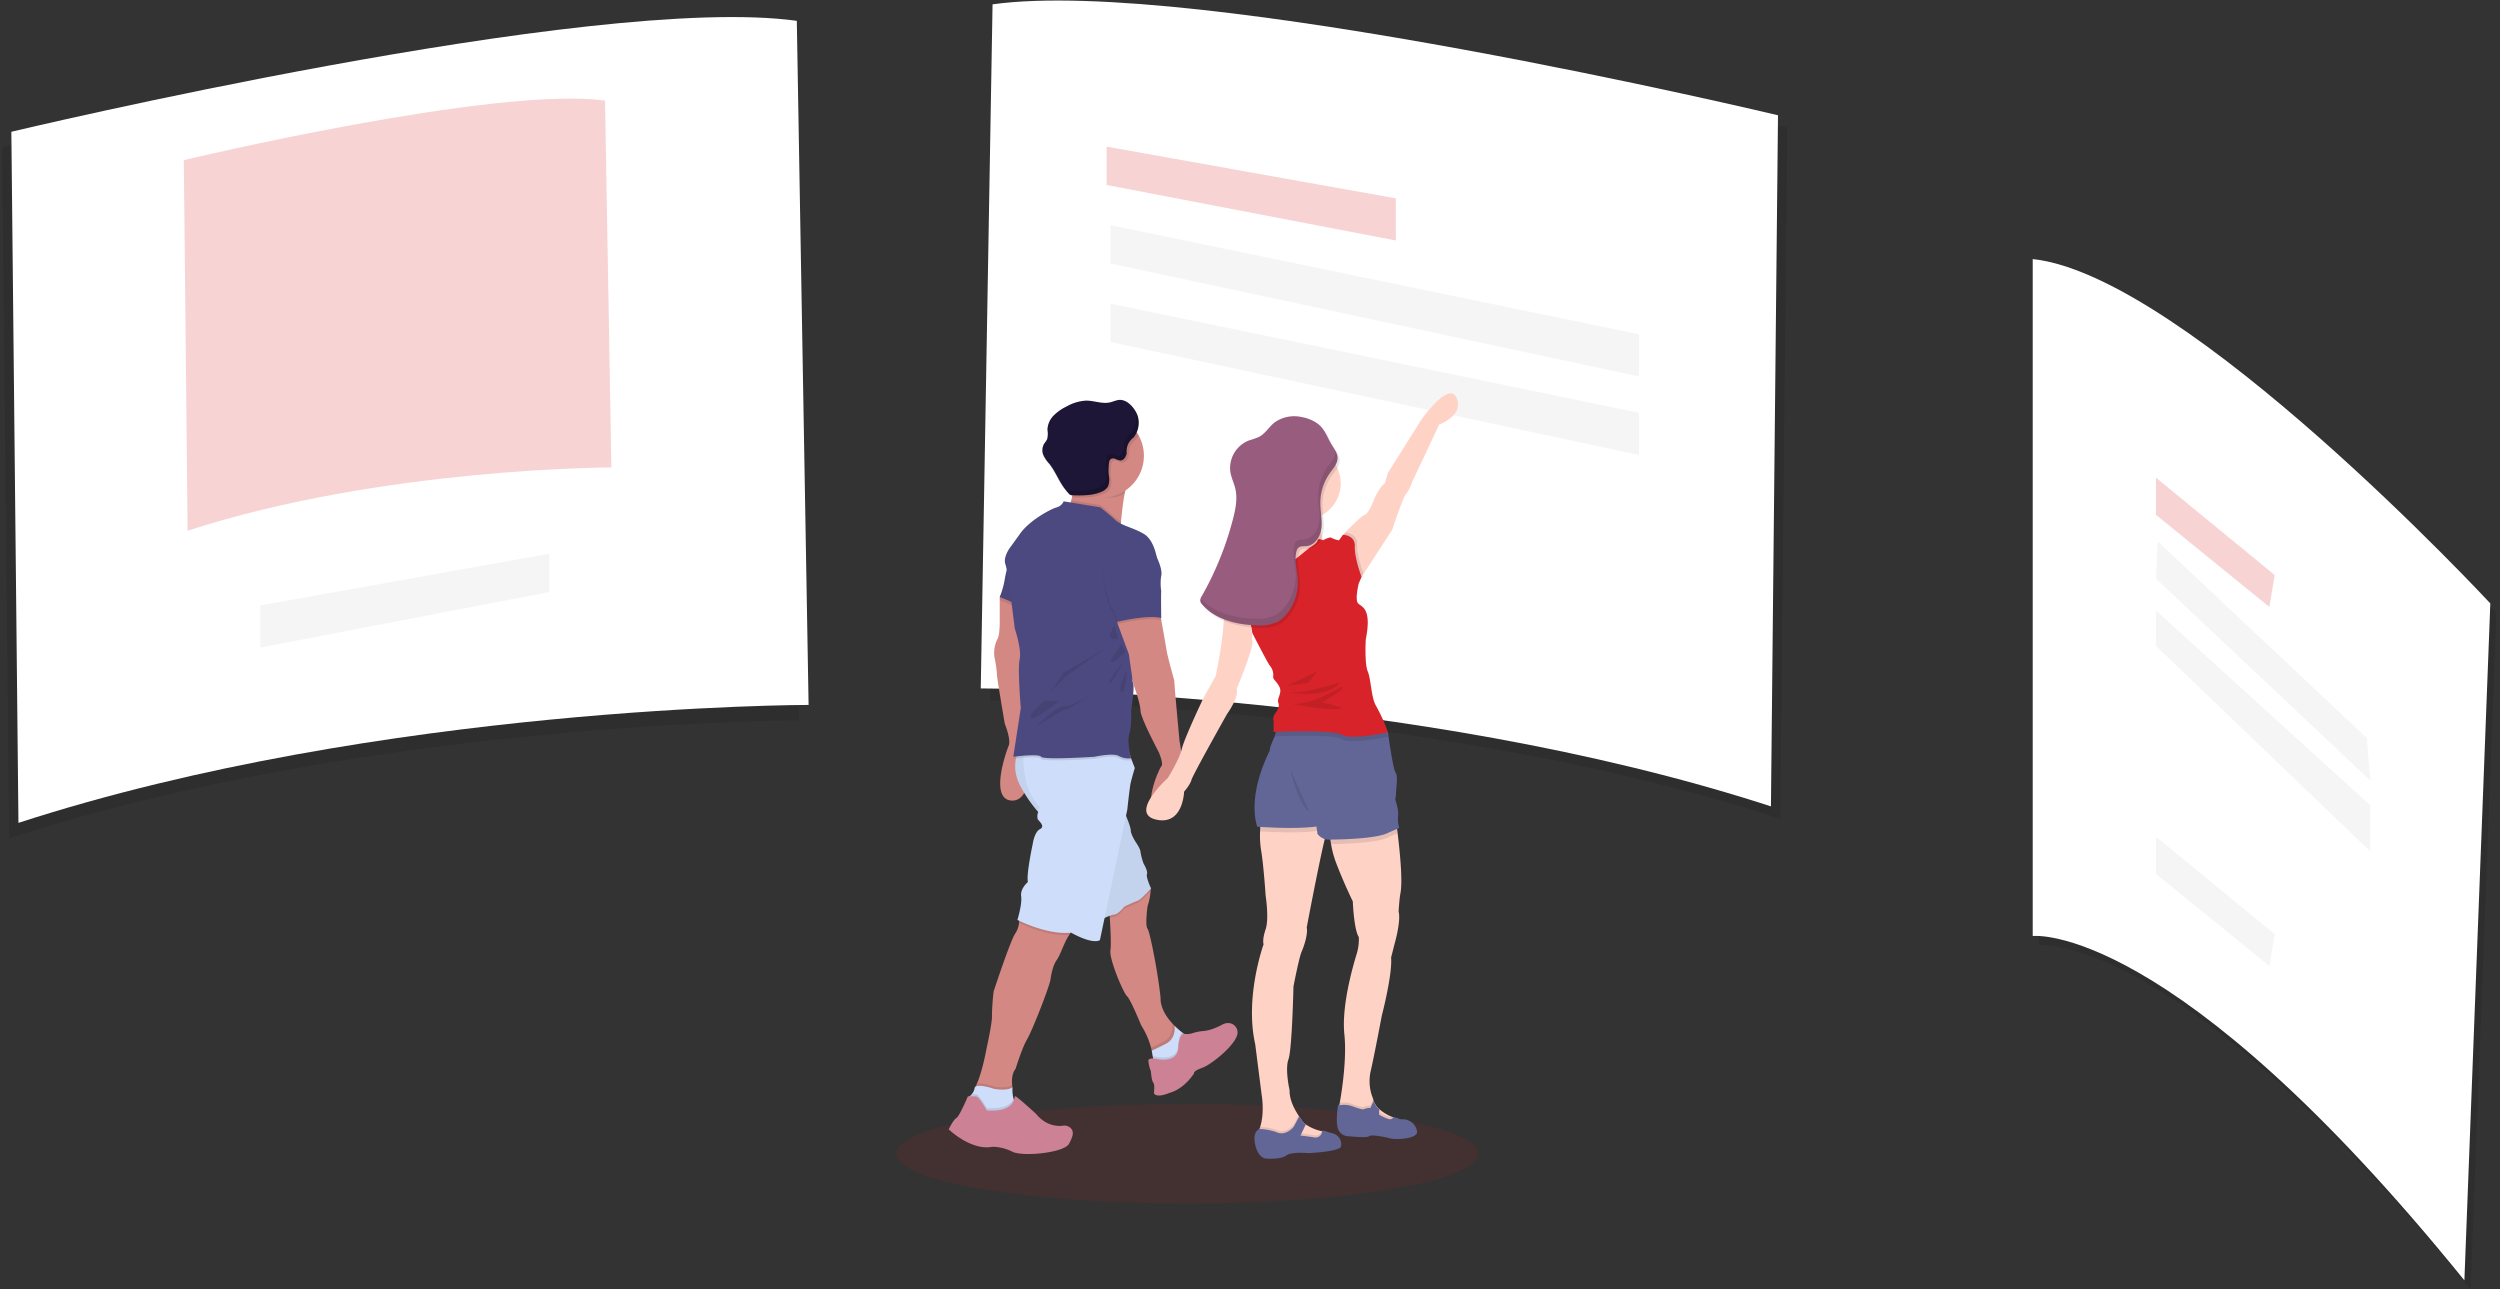
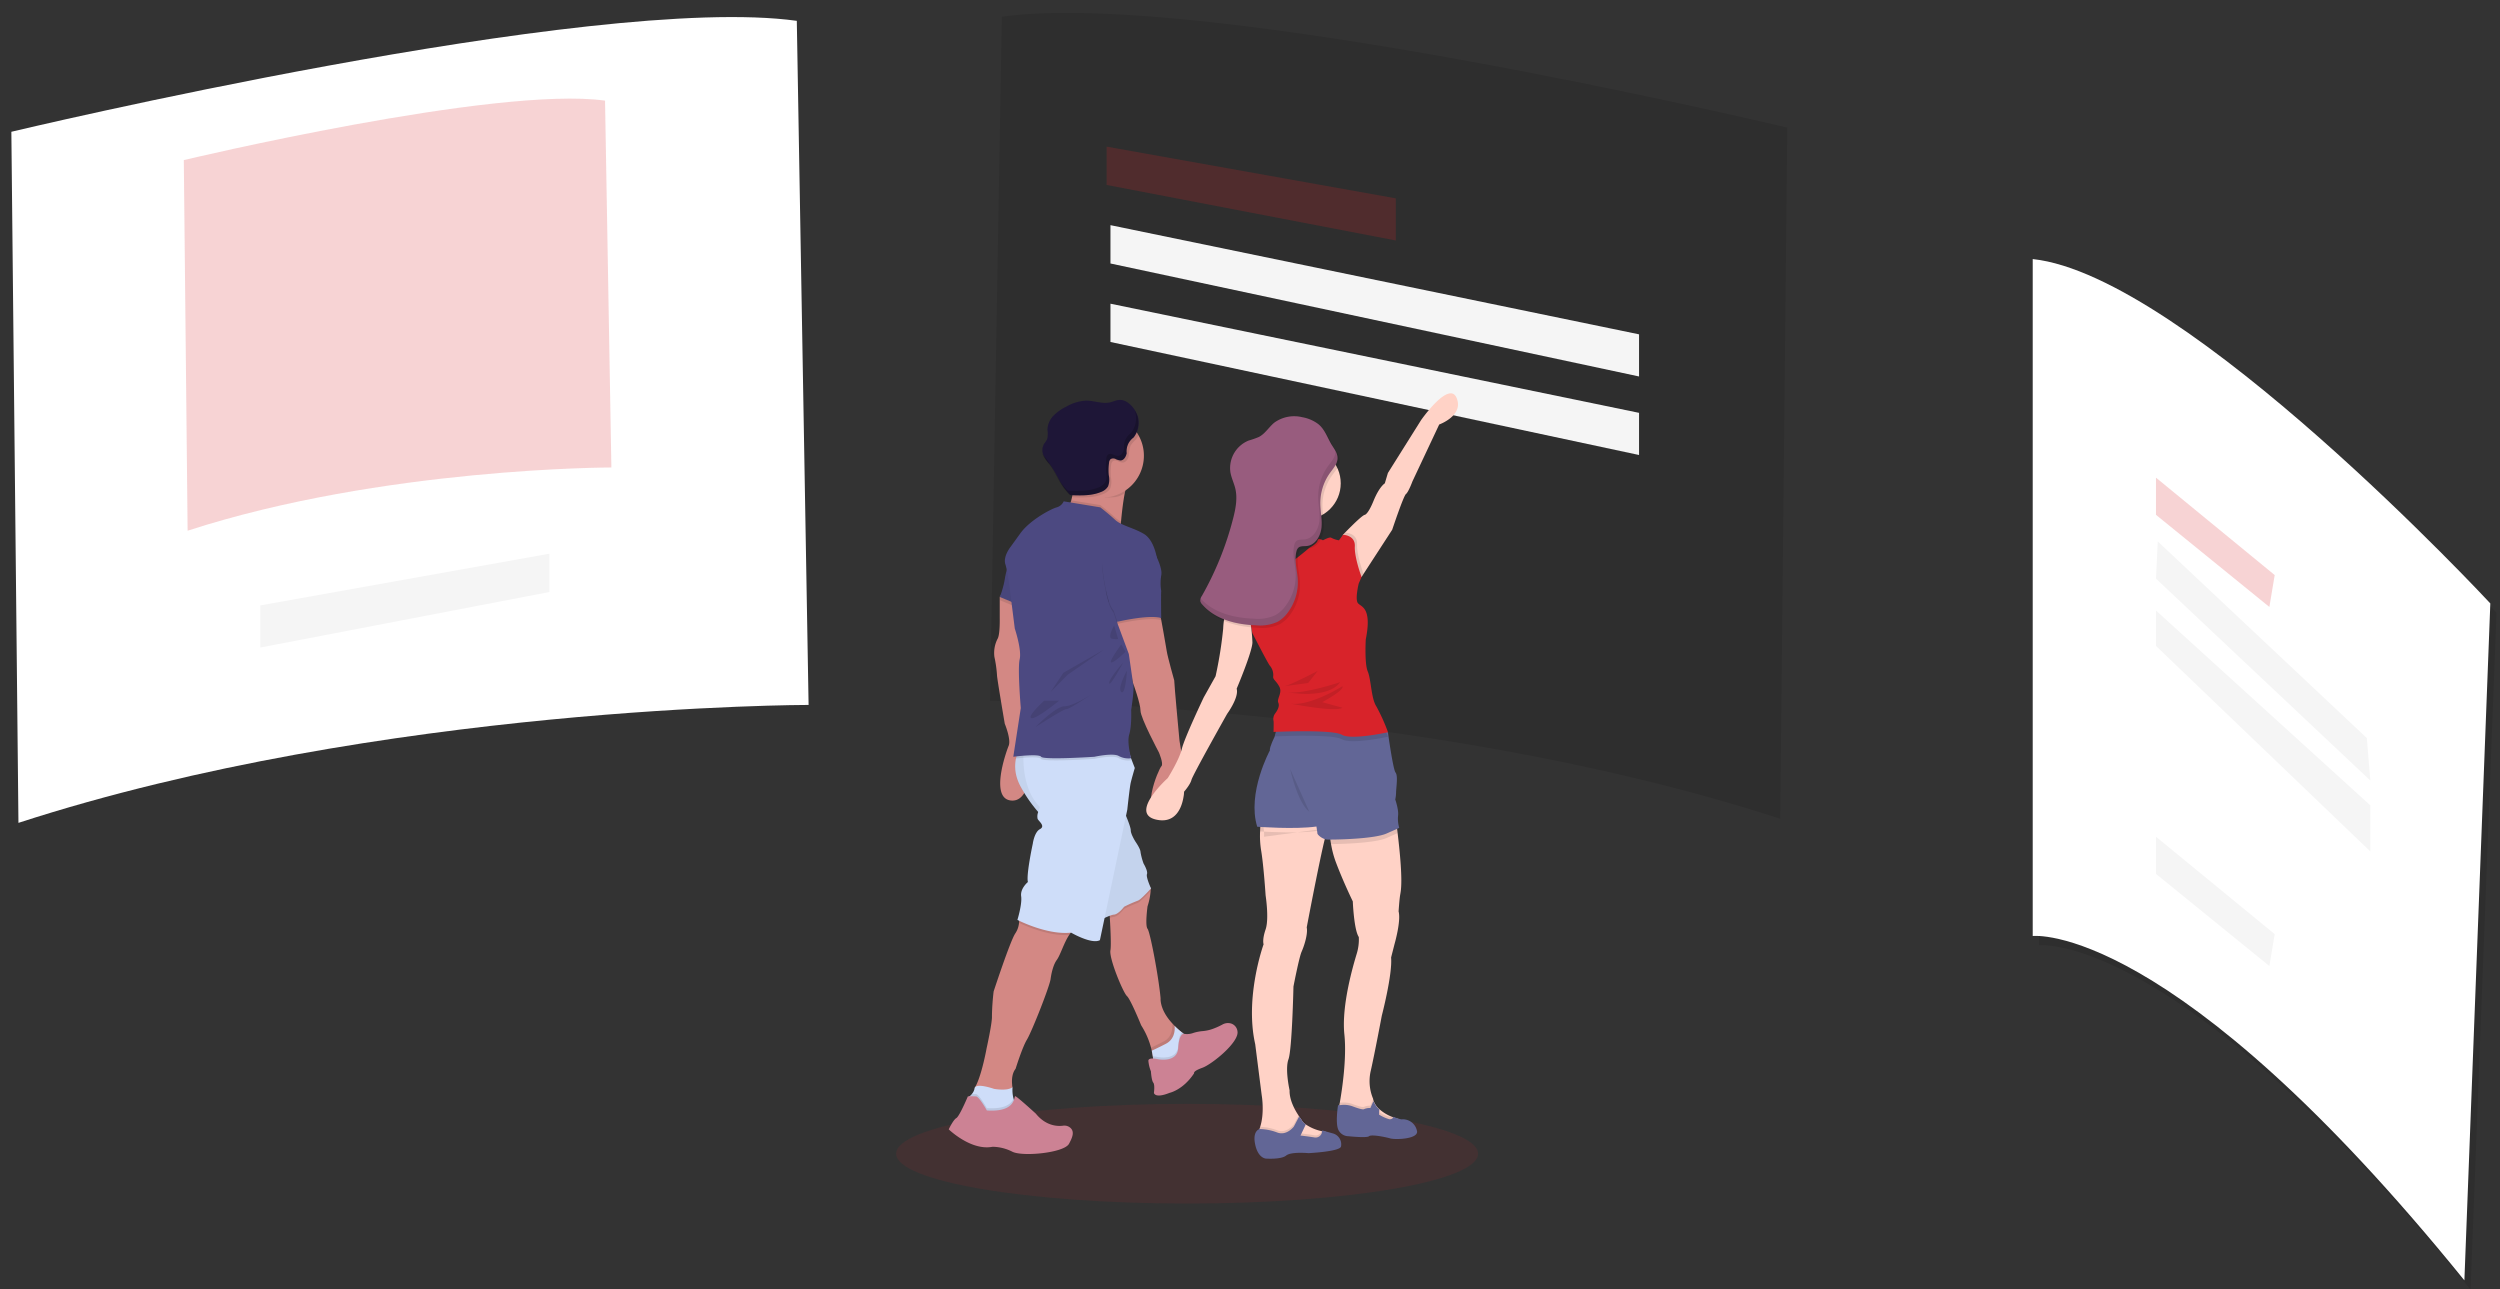
<svg xmlns="http://www.w3.org/2000/svg" width="541" height="279" viewBox="0 0 541 279">
  <rect x="0" y="0" width="541" height="279" fill="#333333" stroke="none" />
  <g fill="none" fill-rule="nonzero">
    <path fill="#000" d="M216.799 3.617l-2.552 148.039s92.386 0 170.994 25.521l1.527-149.552S260.695-2.512 216.8 3.617z" opacity=".1" />
-     <path fill="#FFF" d="M214.79.938l-2.553 148.038s92.387 0 170.995 25.522l1.527-149.553S258.685-5.19 214.789.938z" />
-     <path fill="#000" d="M170.418 7.857l2.552 148.039s-92.386 0-170.987 25.521L.449 31.865S126.522 1.762 170.419 7.857z" opacity=".1" />
    <path fill="#FFF" d="M172.428 4.508l2.552 148.038s-92.387 0-170.988 25.522L2.458 28.516S128.532-1.588 172.428 4.508z" />
    <path fill="#D8232A" d="M130.93 21.777l1.373 79.385s-49.569 0-91.703 13.685l-.824-80.202s67.615-16.137 91.154-12.868z" opacity=".2" />
    <path fill="#000" d="M441.221 58.07v146.49s30.144-3.576 93.412 74.522l5.613-146.49S474.399 61.64 441.22 58.07z" opacity=".1" />
    <path fill="#FFF" d="M439.881 56.06v146.491s30.144-3.577 93.412 74.522l5.613-146.491S473.06 59.63 439.881 56.06z" />
    <path fill="#D8232A" d="M239.474 31.731l62.584 11.193v9.117l-62.584-12.017z" opacity=".2" />
    <path fill="#F5F5F5" d="M118.9 119.817l-62.578 11.194v9.116L118.9 128.11zM240.304 48.725L354.69 72.351v9.117l-114.385-24.45zM240.304 65.72L354.69 89.339v9.123L240.304 74.006z" />
    <path fill="#D8232A" d="M466.555 103.366v8.045l24.537 19.934 1.152-6.9z" opacity=".2" />
    <path fill="#F5F5F5" d="M466.555 181.069v8.045l24.537 19.935 1.152-6.9zM466.944 117.165l-.389 8.051 46.388 43.695-.764-9.197zM466.555 132.116v7.663l46.388 44.472v-9.968z" />
    <ellipse cx="256.89" cy="249.662" fill="#D8232A" opacity=".1" rx="62.967" ry="10.785" />
    <path fill="#D38884" d="M244.19 104.11a8.768 8.768 0 0 0-.67 2.056c-.04.178-.08.366-.121.562-.402 2.05-.67 4.629-.81 6.13-.067.75-.101 1.232-.101 1.232s-14.53-.971-12.01-3.41a5.359 5.359 0 0 0 1.34-2.411c.073-.261.133-.523.187-.79.12-.608.198-1.224.234-1.843v-.469a18.997 18.997 0 0 0-.14-3.007s4.722 0 8.286.382c2.398.274 4.267.75 3.804 1.567zM219.003 173.245c-4.95-.16-1.3-10.47-.73-11.856.57-1.387-.844-4.783-.844-4.783s-1.675-9.82-1.675-10.463a26.225 26.225 0 0 0-.563-3.98 6.699 6.699 0 0 1 .67-3.898c.57-.89.483-4.461.483-4.461v-4.622l1.105-1.46 2.82 2.679.784.737 1.38 5.171-.49 7.409-.26 7.214 1.707 9.98s.597 12.5-4.387 12.333z" />
    <path fill="#000" d="M220.57 131.627l-4.22-1.755v-.683l1.099-1.46 2.827 2.665z" opacity=".1" />
    <path fill="#4C4981" d="M218.628 121.07a19.466 19.466 0 0 0-1.172 4.14 18.354 18.354 0 0 1-1.106 3.972l4.69 1.95-2.412-10.062z" />
    <path fill="#000" d="M218.628 121.07a19.466 19.466 0 0 0-1.172 4.14 18.354 18.354 0 0 1-1.106 3.972l4.69 1.95-2.412-10.062z" opacity=".05" />
    <path fill="#D38884" d="M255.979 223.551l-.389.83s-.422 2.754-.422 2.82c0 .068-1.219 1.903-1.219 1.903l-3.061.67-1.3-.16a18.274 18.274 0 0 0-.348-2.251c-.047-.208-.094-.422-.154-.637a17.202 17.202 0 0 0-2.137-4.85s-2.27-5.6-3.081-6.33c-.81-.73-3.899-8.118-3.57-9.9.174-.978.033-4.26-.128-6.993-.134-2.231-.281-4.107-.281-4.107l7.71-4.555.898 1.414.536.837s0 .16-.034.429v.1a14.295 14.295 0 0 1-.67 3.35s-.576 4.14 0 4.87c.576.73 2.412 10.49 2.82 15.004v.409c.161 2.076 1.447 3.925 2.74 5.278.08.094.167.181.255.268a17.67 17.67 0 0 0 1.835 1.601z" />
    <path fill="#000" d="M249.589 229.6l1.299.16 3.061-.67s1.22-1.841 1.22-1.901c0-.06.421-2.82.421-2.82l.389-.831.047-.1a16.27 16.27 0 0 1-2.104-1.736 3.136 3.136 0 0 1-.214-.207c-.067-.074.436 2.68-1.896 3.878a91.568 91.568 0 0 1-2.712 1.34l.489 2.887z" opacity=".1" />
    <path fill="#CEDDF9" d="M256.515 223.94l-.436.93s-.422 2.754-.422 2.82c0 .068-1.219 1.903-1.219 1.903l-3.061.67-1.762-.207c0-.356-.06-.858-.147-1.467a15.715 15.715 0 0 0-.228-1.22c.67-.301 1.708-.797 3.041-1.487 2.338-1.199 1.896-3.878 1.896-3.878.506.504 1.04.978 1.601 1.42.322.228.583.409.737.516z" />
    <path fill="#000" d="M256.515 223.94l-.436.93s-.422 2.754-.422 2.82c0 .068-1.219 1.903-1.219 1.903l-3.061.67-1.762-.207c0-.356-.06-.858-.147-1.467.375.017.747.068 1.112.154 0 0 4.18.89 4.38-2.419.121-1.875.51-2.612.818-2.9.322.228.583.409.737.516z" opacity=".1" />
    <path fill="#CC8294" d="M256.207 223.719s-1.039-.228-1.246 3.074c-.208 3.303-4.381 2.418-4.381 2.418s-2.05-.509-2.07.342c.068.787.254 1.559.55 2.291 0 0 .12 1.97.508 2.438.389.47.141 2.21.141 2.21s.16 1.3 3.39 0c0 0 2.88-.595 5.271-4.18.08-.12-.281-.488 1.809-1.238s8.038-5.56 7.61-7.911a2.01 2.01 0 0 0-1.42-1.688 2.445 2.445 0 0 0-1.87.254c-.564.306-1.148.574-1.748.804a8.58 8.58 0 0 1-2.492.596 9.586 9.586 0 0 0-1.936.369 4.02 4.02 0 0 1-2.116.22z" />
    <path fill="#D38884" d="M232.547 200.984a5.68 5.68 0 0 0-1.179 1.34c-1.179 1.801-1.889 4.32-2.679 5.405-1.032 1.407-1.34 4.14-1.34 4.14-.274 1.795-4.08 11.387-5.11 13.089-1.032 1.701-2.466 6.33-2.466 6.33-.877 1.099-.824 2.733-.737 3.51 0 .134 0 .241.04.315.04.074 0 .127 0 .127v.047l-1.406 2.391-4.475-.622-2.31-1.568c.188-.307.356-.627.502-.958 1.239-2.76 2.116-7.69 2.116-7.69s1.246-5.627 1.153-6.94c.03-1.79.154-3.58.368-5.358 0 0 3.523-10.752 4.649-12.493a5.01 5.01 0 0 0 .844-2.311 1.943 1.943 0 0 0 0-.503l1.514-1.507s12.459 1.708 10.516 3.256z" />
-     <path fill="#000" d="M219.123 234.771V235.3l-1.406 2.392-4.475-.623-2.31-1.568c.188-.307.356-.627.501-.957 1.126-.322 3.698.589 3.698.589s2.78.53 3.952-.322c0-.006.014-.026.04-.04z" opacity=".1" />
    <path fill="#CEDDF9" d="M218.032 241.155l-4.542 1.085-4.167-3.081.215-1.735c.29-.178.549-.405.763-.67.304-.357.512-.786.603-1.246.241-1.28 4.2.12 4.2.12s2.894.55 4.02-.368a7.06 7.06 0 0 0 .214 2.506c.107.397.343.748.67.998 1.159.797-1.976 2.391-1.976 2.391z" />
    <path fill="#000" d="M218.032 241.155l-4.542 1.085-4.167-3.081.215-1.735c.29-.178.549-.405.763-.67h.911c.67.067 2.345 3.048 2.345 3.048 4.113.275 5.359-1.072 5.78-2.063.108.397.344.748.67.998 1.16.824-1.975 2.418-1.975 2.418z" opacity=".1" />
    <path fill="#CC8294" d="M213.557 240.304s-1.648-2.98-2.345-3.04a15.768 15.768 0 0 0-1.768 0s-1.822 4.32-2.492 4.688c-.67.369-1.648 2.438-1.648 2.438s4.823 4.69 9.485 3.772a9.666 9.666 0 0 1 4.274 1.065c2.157 1.125 11.167.274 12.265-1.702.817-1.487 1.146-2.565.422-3.349a1.956 1.956 0 0 0-1.694-.576c-1.133.154-3.678.127-5.909-2.612 0 0-4.113-3.765-4.447-3.772-.335-.006.274 3.517-6.143 3.088z" />
    <path fill="#000" d="M249.04 192.731l-.034.04c-.282.308-2.264 2.485-2.867 2.64-.997.376-1.972.807-2.92 1.292 0 0-1.22 1.628-2.191 1.708a3.825 3.825 0 0 0-.858.228c-.134-2.23-.281-4.106-.281-4.106l7.71-4.542.898 1.414c.2.57.428 1.098.502 1.266l.04.06z" opacity=".1" />
    <path fill="#CEDDF9" d="M221.012 161.389s-3 3.911 0 9.103a30.324 30.324 0 0 0 6.17 7.79l10.222 21.181s2.68-1.46 3.657-1.54c.978-.08 2.19-1.702 2.19-1.702a28.375 28.375 0 0 1 2.921-1.3c.67-.16 2.9-2.679 2.9-2.679s-1.118-2.431-.87-3.081c.248-.65-.73-2.278-.73-2.278a13.397 13.397 0 0 1-.67-2.512c0-.67-1.058-2.19-1.058-2.19s-1.052-1.628-1.052-2.519c0-.89-1.574-4.407-1.574-4.407l-.409-15.407-21.697 1.54z" />
    <path fill="#000" d="M249.04 192.242s-2.251 2.512-2.901 2.68c-.997.377-1.972.811-2.92 1.3 0 0-1.22 1.62-2.191 1.7a7.77 7.77 0 0 0-2.01.717c-.87.395-1.654.824-1.654.824l-10.23-21.18a22.152 22.152 0 0 1-2.484-2.546 35.147 35.147 0 0 1-3.684-5.245 8.782 8.782 0 0 1-1.166-6.317 7.268 7.268 0 0 1 1.166-2.78l7.274-.516 14.49-1.031.12 4.562.268 10.845s.234.542.529 1.259c.46.996.8 2.044 1.011 3.121 0 .898 1.052 2.52 1.052 2.52s1.058 1.54 1.058 2.19c.142.859.367 1.702.67 2.518 0 0 .978 1.621.737 2.264-.241.643.864 3.115.864 3.115z" opacity=".05" />
    <path fill="#000" d="M232.547 200.984a5.68 5.68 0 0 0-1.179 1.34c-4.414.321-9.545-2.01-10.878-2.626a1.943 1.943 0 0 0 0-.503l1.514-1.507s12.486 1.748 10.543 3.296z" opacity=".1" />
    <path fill="#CEDDF9" d="M245.57 166.191s-.67 2.271-.892 3.242c-.22.972-.73 5.768-.73 5.768l-.281 1.34-4.635 22.105-1.012 4.803c-1.782.978-6.243-1.628-6.243-1.628-5.198.576-11.609-2.753-11.609-2.753s1.052-3.41.81-5.111c-.24-1.701 1.461-3.088 1.461-3.088-.402-1.54 1.052-8.28 1.052-8.28s.328-2.511 1.547-3.161c1.22-.65-.16-1.621-.489-2.197a2.485 2.485 0 0 1 .114-1.487c.106-.375.23-.744.375-1.106-3.094-3.094-3.57-7.93-3.577-10.617-.008-.655.02-1.31.087-1.963l6.699-1.172 14.636-2.559 1.494 4.595.375 1.153.817 2.116z" />
    <path fill="#000" d="M244.19 104.11a8.768 8.768 0 0 0-.67 2.056c-.04.178-.08.366-.121.562-1.413.918-2.284.925-4.093.925-.623 0-.971-1.193-1.56-1.34 0 0-.885-3.189-1.133-.502-1.701-.349-3.168.978-4.374-.181v-.47a18.997 18.997 0 0 0-.14-3.007s4.722 0 8.286.382c2.398.281 4.267.757 3.804 1.574z" opacity=".1" />
    <path fill="#D38884" d="M247.539 98.643a9.057 9.057 0 0 1-10.859 8.862 9.043 9.043 0 1 1 9.7-13.303 8.884 8.884 0 0 1 1.159 4.441z" />
    <path fill="#000" d="M242.589 112.857c-.067.75-.101 1.233-.101 1.233s-14.53-.971-12.01-3.41a5.359 5.359 0 0 0 1.34-2.411l6.303 1.031s1.781 1.38 3.161 2.68c.393.351.833.646 1.307.877zM244.759 164.537c-.64.085-1.29.037-1.91-.14a3.872 3.872 0 0 1-.77-.342c-1.219-.73-5.271.167-5.271.167s-11.04.73-11.529 0c-.274-.422-2.223-.362-3.818-.234-.67.053-1.239.12-1.648.16a7.268 7.268 0 0 1 1.166-2.78l7.275-.515 14.636-2.56 1.494 4.596c.097.555.222 1.105.375 1.648z" opacity=".1" />
    <path fill="#4C4981" d="M238.1 109.79l-7.917-1.3a2.358 2.358 0 0 1-1.494 1.3c-1.052.24-5.76 2.679-7.87 5.6l-2.11 2.927s-1.709 2.11-1.14 3.811c.57 1.702 1.22 7.47 1.22 7.47l.81 6.41s1.54 4.628 1.058 6.658c-.482 2.03.242 10.55.242 10.55l-1.621 10.55s5.512-.73 6.028 0 11.528 0 11.528 0 4.02-.897 5.272-.167c.82.442 1.757.613 2.68.489 0 0-.972-3.35-.409-5.191.563-1.842.409-5.279.409-5.279s.81-4.95.402-5.841c-.41-.89.897-4.14.897-4.14l4.3-22.64s-.522-4.06-2.82-5.44c-2.297-1.38-4.89-1.789-6.27-3.081-1.38-1.293-3.195-2.687-3.195-2.687z" />
    <path fill="#D38884" d="M241.778 132.11v2.679l2.499 6.738.904 6.25s1.628 4.461 1.628 6.029c0 1.567 3.972 9.01 3.972 9.01s1.085 2.518.542 3c-.542.483-5.245 11.2.67 10.879 5.915-.322 4.06-11.522 4.06-11.522l-.81-4.87s-1.14-12.178-1.14-13.069c0 0-1.46-5.19-1.62-6.33-.161-1.138-1.22-6.9-1.22-6.9l-.89-3.73-8.595 1.835z" />
    <path fill="#000" d="M238.931 140.55l-8.822 5.05-2.74 4.14 3.651-3.711zM236.258 150.222s-4.019 2.62-5.908 2.62c-1.889 0-6.27 4.5-6.27 4.5s6.21-4.019 6.699-3.891c.489.127 5.48-3.229 5.48-3.229zM225.97 151.622s-3.772 3.41-2.8 3.778c.97.368 6.028-3.778 6.028-3.778h-3.229zM242.649 139.45s-2.92 3.96-2.13 3.9c.79-.061 3.04-2.318 3.04-2.318l-.91-1.581zM243.07 143.35s-3.16 3.59-3.04 4.5c.12.912 3.04-4.5 3.04-4.5zM243.868 145.144s-2.13 3.805-1.22 4.596c.912.79 1.22-4.596 1.22-4.596zM241.108 135.371s-1.587 2.68-.429 2.86c1.16.181 1.273 0 1.273 0l-.844-2.86zM241.55 125.571a27.973 27.973 0 0 1-1.62 4.776 22.145 22.145 0 0 1-.63-2.391 16.318 16.318 0 0 1 2.25-2.385zM246.38 94.202c-.157.342-.362.66-.61.944a6.993 6.993 0 0 0-1.098 1.26 6.759 6.759 0 0 0-.395 2.15c-.121.723-.577 1.527-1.34 1.547a2.72 2.72 0 0 1-1.072-.321 1.092 1.092 0 0 0-1.065.033 1.192 1.192 0 0 0-.342.804 10.63 10.63 0 0 0-.107 1.903c0 .254 0 .502.04.756.188.801.139 1.639-.14 2.412a2.92 2.92 0 0 1-1.5 1.206 9.277 9.277 0 0 1-2.104.59 23.123 23.123 0 0 1-4.147.133 1.025 1.025 0 0 1-.375-.06.53.53 0 0 1-.16-.1 12.68 12.68 0 0 0 .247-2.312 9.043 9.043 0 1 1 14.168-10.945z" opacity=".1" />
    <path fill="#1E1637" d="M242.602 86.545c-.83-.087-1.614.355-2.432.536-1.681.369-3.403-.395-5.13-.388a9.525 9.525 0 0 0-4.22 1.26 10.189 10.189 0 0 0-2.814 1.969 4.589 4.589 0 0 0-1.34 3.094 5.07 5.07 0 0 1-.06 2.01 5.66 5.66 0 0 1-.617.938 2.787 2.787 0 0 0-.288 2.324 7.71 7.71 0 0 0 1.387 2.077c1.112 1.426 1.809 3.135 2.807 4.648.435.658.924 1.278 1.46 1.856.088.102.195.187.315.248.118.041.243.06.368.053 2.117.06 4.307.108 6.257-.723a2.86 2.86 0 0 0 1.5-1.206c.281-.773.333-1.61.148-2.411a11.046 11.046 0 0 1 .06-2.68c.008-.3.13-.584.341-.797a1.072 1.072 0 0 1 1.072-.033 2.92 2.92 0 0 0 1.065.321c.73 0 1.193-.83 1.34-1.554a3.644 3.644 0 0 1 1.494-3.41 5.158 5.158 0 0 0 .918-4.575c-.483-1.507-1.956-3.39-3.631-3.557z" />
    <path fill="#000" d="M251.29 125.015a10.544 10.544 0 0 0 0 3.35c-.08.897 0 5.847 0 5.847-2.68-.817-9.492.811-9.492.811l-.81-2.432a6.029 6.029 0 0 1-1.019-2.01 22.273 22.273 0 0 1-.63-2.397 49.737 49.737 0 0 1-.796-5.098c-.342-2.579 3.496-5.359 6.403-6.9 2.908-1.54 5.453 5.031 5.453 5.031s1.212 2.526.891 3.798z" opacity=".1" />
    <path fill="#4C4981" d="M251.29 124.553a10.577 10.577 0 0 0 0 3.35c-.08.89 0 5.84 0 5.84-2.68-.81-9.492.811-9.492.811l-.81-2.432a5.962 5.962 0 0 1-1.019-2.01 22.146 22.146 0 0 1-.63-2.39 50.031 50.031 0 0 1-.796-5.098c-.342-2.586 3.496-5.359 6.403-6.906 2.908-1.548 5.453 5.03 5.453 5.03s1.212 2.506.891 3.805z" />
    <path fill="#000" d="M246.139 90.102c-.14-.46-.34-.9-.596-1.306.04.114.08.221.113.335.441 1.584.1 3.284-.917 4.575a3.644 3.644 0 0 0-1.494 3.41c-.114.723-.576 1.52-1.34 1.547a2.72 2.72 0 0 1-1.072-.321 1.092 1.092 0 0 0-1.065.033 1.192 1.192 0 0 0-.341.804c-.13.887-.15 1.787-.06 2.68.073.817.234 1.694-.148 2.418a2.98 2.98 0 0 1-1.5 1.205c-1.95.83-4.14.784-6.257.724a.971.971 0 0 1-.368-.06.864.864 0 0 1-.315-.248 12.995 12.995 0 0 1-1.46-1.856c-.998-1.514-1.695-3.215-2.807-4.649-.301-.388-.67-.77-.918-1.179v.08c.342.766.81 1.468 1.387 2.077 1.105 1.427 1.808 3.135 2.8 4.65.435.658.926 1.279 1.467 1.855.085.102.19.186.308.247.118.042.243.06.368.054 2.117.06 4.314.107 6.257-.723a2.86 2.86 0 0 0 1.5-1.206c.282-.773.333-1.61.148-2.412a11.776 11.776 0 0 1 .06-2.68 1.24 1.24 0 0 1 .342-.796 1.072 1.072 0 0 1 1.071-.034 2.92 2.92 0 0 0 1.065.322c.737 0 1.193-.83 1.34-1.554.011-.734.145-1.46.395-2.15a6.739 6.739 0 0 1 1.099-1.26 5.171 5.171 0 0 0 .938-4.582z" opacity=".2" />
    <path fill="#FFD2C6" d="M311.443 91.864l-5.787 12.299s-.851 2.31-1.4 2.74c-.55.428-2.981 7.73-2.981 7.73l-6.21 9.565-.422.67-2.432-.67-1.708-6.377.1-1.849v-.234s3.832-4.02 4.69-4.32c0 0 .67.08 1.942-3.035 1.273-3.115 2.439-3.785 2.439-3.785l.67-2.25L307.53 90.9s6.029-8.635 7.67-4.803c1.641 3.831-3.758 5.767-3.758 5.767zM287.409 179.227c-.02.208-.086.41-.195.59-.67.977-4.44 20.879-4.44 20.879.3 1.34-.55 4.019-1.1 5.238-.549 1.22-1.768 7.543-1.768 7.543s-.301 13.638-1.085 15.768c-.784 2.13.248 6.699.248 6.699-.074 2.096 1.186 4.32 1.936 5.445l.147.215c.241.348.402.55.402.55.207.406.496.764.85 1.05l.175.135a9.833 9.833 0 0 0 3.41 1.44h.12c.482.107.804.154.804.154l.301 1.648-3.222.67-6.149.422s-7.248.556-5.6-2.68c.114-.216.213-.44.295-.67.064-.157.12-.318.167-.482.992-3.101.322-6.873.322-6.873l-1.4-11.012c-2.311-10.229 1.815-21.61 1.815-21.61s-.355-.91.436-3.222c.79-2.31 0-7.368 0-7.368s-.422-6.511-.972-9.733a19.734 19.734 0 0 1-.22-4.106c.026-.803.1-1.604.22-2.398l13.873-1.842s.797 2.257.63 3.55z" />
    <path fill="#000" d="M287.214 246.594l-3.222.67-6.149.422s-7.248.556-5.6-2.68c.114-.215.213-.44.295-.67.064-.157.12-.318.167-.481 1.256.04 2.497.29 3.671.736 2.063.798 3.617-1.279 3.617-1.279l1.005-1.916.147-.274c.242.348.402.549.402.549.243.47.595.877 1.025 1.185l-.174.355-.971 2.05s1.246.128 2.947.402a1.34 1.34 0 0 0 1.608-.877h.12c.483.107.804.154.804.154l.308 1.654z" opacity=".1" />
    <path fill="#626696" d="M290.195 248.108c-.24 1.099-7.027 1.434-7.027 1.434s-3.778-.362-4.836.515c-1.058.878-4.173.67-4.294.67-.12 0-1.761-.06-2.405-3.007-.643-2.948.838-3.35.905-3.397 1.313.02 2.613.271 3.838.744 2.063.797 3.617-1.28 3.617-1.28l1.152-2.19c.242.348.402.55.402.55.243.47.595.876 1.025 1.185l-1.145 2.405s1.246.127 2.947.395a1.413 1.413 0 0 0 1.728-1.34c.004-.06.004-.12 0-.18 0 0 1.059.308 2.372.67a2.445 2.445 0 0 1 1.721 2.826z" />
    <path fill="#FFD2C6" d="M302.983 193.736c-.161.971-.328 3.49-.328 3.49.569 2.11-.891 7.12-.891 7.12l-.73 2.86c.321 3.651-2.01 12.58-2.01 12.58s-1.56 8.28-2.371 11.85a9.8 9.8 0 0 0 .422 5.969l.06.147c0 .067.033.134.047.201.024.098.055.195.094.288.181.492.451.946.797 1.34.133.16.278.31.435.449a8.849 8.849 0 0 0 2.586 1.594l.408.16c.424.158.855.292 1.293.403h.148l-.329 1.915-4.3-1.105-5.76-1.869-2.794-1.567s0-.154.087-.449a.147.147 0 0 0 0-.054c0-.127.053-.274.087-.448.442-2.512 1.54-9.54.991-14.737-.67-6.41 2.01-15.26 2.633-17.363.387-1.206.553-2.473.489-3.738-1.058-1.54-1.3-7.71-1.3-7.71s-1.949-3.979-3.557-8.199a20.946 20.946 0 0 1-1.158-4.267 14.462 14.462 0 0 1-.235-3.115s13.069-11.93 14.503-.381c.046.395.093.763.14 1.132 1.273 10.617.697 12.56.543 13.504z" />
    <path fill="#000" d="M302.983 242.24l-.328 1.916-4.3-1.105-5.762-1.87-2.833-1.62s0-.154.087-.449a.147.147 0 0 0 0-.054c0-.127.053-.274.087-.448h.402a5.292 5.292 0 0 1 2.411.328c.938.348 2.17.75 2.419.583a3.055 3.055 0 0 1 1.38-.242l.596-1.34.093-.2c.18.492.45.946.798 1.34.143.168.298.327.462.475v.462l-.034.67c.644.41 1.34.73 2.07.951.19.047.387.047.576 0l.409.161c.423.157.855.291 1.293.402l.174.04z" opacity=".1" />
    <path fill="#626696" d="M300.826 246.346c-1.2-.341-4.093-.897-4.562-.468-.469.428-4.481 0-4.481 0a2.438 2.438 0 0 1-2.07-1.213c-.837-1.3-.16-5.5-.16-5.5h.294l.496-.053c.817-.08 1.643.03 2.411.321.938.356 2.17.757 2.418.59.434-.19.907-.276 1.38-.248l.67-1.507c.181.492.452.946.797 1.34.142.167.297.324.462.469l-.06 1.118c.644.41 1.34.732 2.07.958a.837.837 0 0 0 .991-.315.797.797 0 0 0 .074-.167 7.409 7.409 0 0 0 1.701.562 3.108 3.108 0 0 1 3.35 2.385c.636 1.87-4.582 2.07-5.781 1.728z" />
-     <path fill="#000" d="M287.409 179.227l-.744.228c-.584.177-1.182.302-1.788.375-3.845.542-10.176.214-12.185.087.026-.803.1-1.604.22-2.398l13.874-1.842s.79 2.257.623 3.55z" opacity=".1" />
+     <path fill="#000" d="M287.409 179.227l-.744.228c-.584.177-1.182.302-1.788.375-3.845.542-10.176.214-12.185.087.026-.803.1-1.604.22-2.398s.79 2.257.623 3.55z" opacity=".1" />
    <path fill="#626696" d="M299.513 175.857s-5.091.79-9.237 1.695c-1.38.302-2.68.623-3.61.925-.585.176-1.184.304-1.79.381-4.615.67-12.814.047-12.814.047-2.25-7.301 2.733-16.498 2.733-16.498-.114-.73 1.038-2.974 1.038-2.974v-.074l.71-2.606h18.924l.234 1.119.483 2.277 2.974 14.114.355 1.594z" />
    <path fill="#000" d="M302.447 180.285l-.114.047-2.217.985c-2.398 1.105-9.572 1.34-12.058 1.34a14.462 14.462 0 0 1-.234-3.115s13.069-11.93 14.502-.382c.027.388.074.784.12 1.125z" opacity=".1" />
    <path fill="#626696" d="M302.795 179.153l-.462.208-2.217.984c-2.438 1.126-9.847 1.34-12.218 1.34h-.623c-1.092-.033-2.19-1.058-2.19-1.34 0-.147-.115-.87-.208-1.487-.088-.495-.155-.924-.155-.924a58.579 58.579 0 0 1-7.368-3.812c-1.855-1.266-1.387-10.262-1.032-14.783.128-1.561.242-2.586.242-2.586l19.158 1.119 2.679.154 1.534.341.409.088s1.105 8.038 1.647 8.708c.543.67.188 2.92.121 4.206a7.65 7.65 0 0 1-.18 1.642s.79 2.25.609 3.51c-.083.885.003 1.779.254 2.632z" />
    <circle cx="282.284" cy="104.591" r="7.851" fill="#FFD2C6" />
-     <path fill="#FFD2C6" d="M278.453 107.86s.542 7.436-.978 9.144a69.25 69.25 0 0 1-5.48 4.93l1.22 5.05 6.879.791 8.038-8.58-1.829-2.218s-1.4-4.75-.247-7.12c1.152-2.372-7.603-1.997-7.603-1.997z" />
    <path fill="#000" d="M295.065 124.198l-.422.67-2.432-.67-1.708-6.377.1-1.849.503-.723s2.68.06 2.566 2.498c-.114 2.13 1.105 5.64 1.393 6.451zM300.357 159.433s-1.936.428-4.153.716c-2.217.288-4.776.442-5.828-.174-1.762-1.045-11.307-.743-14.067-.636h-.469l.71-2.606h18.924l.234 1.119 2.68.154 1.534.341c.28.657.435 1.086.435 1.086z" opacity=".1" />
    <path fill="#D8232A" d="M290.624 115.724s2.68.06 2.559 2.499c-.12 2.438 1.46 6.632 1.46 6.632l-.61 1.4s-.85 3.41-.18 4.26c.67.85 3.101.85 1.701 7.85 0 0-.301 5.239.429 6.94.73 1.702.73 5.781 1.822 7.49a40.413 40.413 0 0 1 2.559 5.66s-7.911 1.761-9.981.549c-2.07-1.213-14.79-.61-14.79-.61s.06-2.13 0-2.378a1.97 1.97 0 0 1 .3-1.547c.43-.583 1.1-1.554.73-2.405-.367-.85.912-2.11.242-3.43-.67-1.32-1.48-1.58-1.34-2.304a3.101 3.101 0 0 0-.75-2.304c-.482-.61-3.771-7.04-3.771-7.04l-.55-3.001s-4.233-3.102-4.153-4.562c.08-1.46 1.601-3.49 1.601-3.49l4.073-4.02s2.258 2.432 4.448 1.582c2.19-.851 6.9-4.93 6.9-4.93s1.68-.911 1.801-1.581c.121-.67 1.16-.06 1.16-.06s1.52-.838 1.821-.543c.516.269 1.073.452 1.648.542l.87-1.199z" />
    <path fill="#FFD2C6" d="M267.614 128.405l-1.292 1.018a17.115 17.115 0 0 0-1.628 6.632 87.463 87.463 0 0 1-1.641 10.275l-2.56 4.575s-4.2 8.822-4.749 11.167c-.549 2.344-3.04 6.303-3.04 6.303s-8.46 7.603-2.56 8.976c5.902 1.373 6.09-6.029 6.09-6.029s1.34-1.52 1.6-2.558c.262-1.039 7.71-14.275 7.71-14.275s2.62-3.564 2.07-5.453c0 0 3.41-8.038 3.41-10.047a35.308 35.308 0 0 0-.55-5.011l.55-4.2-3.41-1.373z" />
    <path fill="#000" d="M285.144 145.185s-5.961 3.121-7.12 3.289c-1.159.167 5.05-.67 5.05-.67l2.07-2.62zM290.008 147.616s-7.911 2.68-11.388 2.197c0-.013 8.655 1.642 11.388-2.197z" opacity=".1" />
    <path fill="#000" d="M290.503 148.494s-7.127 4.481-11.32 3.751c0 0 9.8 1.95 11.32.911l-4.38-1.212s4.863-2.58 4.38-3.45zM282.298 90.772a7.409 7.409 0 0 0-6.03 1.132c-1.218.958-2.009 2.425-3.402 3.142-.724.309-1.466.57-2.224.784a6.424 6.424 0 0 0-3.919 6.913c.215 1.205.777 2.317 1.059 3.51.496 2.123.053 4.347-.482 6.464a68.145 68.145 0 0 1-6.766 16.78 1.782 1.782 0 0 0-.335 1.125c.075.27.218.517.415.717 2.814 3.249 7.369 4.367 11.69 4.515a9.03 9.03 0 0 0 4.635-.77 7.02 7.02 0 0 0 2.257-2.07 10.999 10.999 0 0 0 2.104-7.074c-.114-2.043-.798-4.107-.282-6.083.051-.276.176-.532.362-.743.462-.476 1.232-.348 1.889-.429 1.788-.207 2.94-2.09 3.155-3.878.214-1.789-.235-3.584-.248-5.36a11.294 11.294 0 0 1 2.124-6.624c.596-.817 1.34-1.621 1.554-2.646.254-1.286-.49-2.23-1.132-3.242-.999-1.58-1.488-3.423-3.008-4.629a8.112 8.112 0 0 0-3.416-1.534z" opacity=".1" />
    <path fill="#985C7E" d="M281.809 90.283a7.368 7.368 0 0 0-5.989 1.132c-1.219.965-2.01 2.432-3.41 3.149-.724.303-1.467.563-2.223.777a6.424 6.424 0 0 0-3.92 6.9c.215 1.205.778 2.317 1.06 3.51.495 2.123.06 4.347-.483 6.463a68.017 68.017 0 0 1-6.759 16.747c-.24.324-.359.722-.335 1.125.07.272.21.52.409.717 2.813 3.255 7.368 4.367 11.689 4.515a9.077 9.077 0 0 0 4.635-.764 7.114 7.114 0 0 0 2.258-2.076 11.006 11.006 0 0 0 2.096-7.074c-.12-2.01-.804-4.106-.288-6.082.057-.275.181-.53.362-.744.469-.476 1.233-.348 1.896-.422 1.782-.208 2.934-2.097 3.148-3.878.214-1.782-.234-3.584-.241-5.36a11.227 11.227 0 0 1 2.123-6.618c.59-.823 1.34-1.627 1.554-2.679.248-1.286-.495-2.224-1.138-3.242-.998-1.574-1.487-3.423-3.008-4.629a8.112 8.112 0 0 0-3.436-1.467z" />
    <path fill="#000" d="M279.183 166.386s1.56 7.308 4.16 9.29l-4.16-9.29z" opacity=".1" />
    <g fill="#000" opacity=".1">
      <path d="M266.73 103.888c-.08-.281-.174-.57-.274-.85.107.287.174.542.274.85zM288.936 97.551a2.68 2.68 0 0 1 0 .67c-.201 1.025-.958 1.829-1.554 2.646a11.314 11.314 0 0 0-2.124 6.625c0 1.802.456 3.597.242 5.359-.215 1.761-1.34 3.67-3.149 3.871-.67.08-1.427-.046-1.889.43-.182.213-.309.468-.368.743-.516 1.976.174 4.019.288 6.082a11.006 11.006 0 0 1-2.13 7.067 6.946 6.946 0 0 1-2.258 2.07 8.996 8.996 0 0 1-4.628.77c-4.227-.14-8.709-1.232-11.549-4.36-.075.186-.098.39-.067.589.07.271.21.52.409.717 2.813 3.255 7.368 4.367 11.689 4.514a9.077 9.077 0 0 0 4.635-.763 7.114 7.114 0 0 0 2.258-2.077 11.006 11.006 0 0 0 2.096-7.073c-.12-2.01-.804-4.107-.288-6.083.057-.274.181-.53.362-.743.469-.476 1.233-.349 1.896-.422 1.782-.208 2.934-2.097 3.148-3.879.214-1.782-.234-3.583-.241-5.359a11.227 11.227 0 0 1 2.123-6.618c.59-.824 1.34-1.627 1.554-2.68a3.008 3.008 0 0 0-.455-2.096z" />
    </g>
  </g>
</svg>